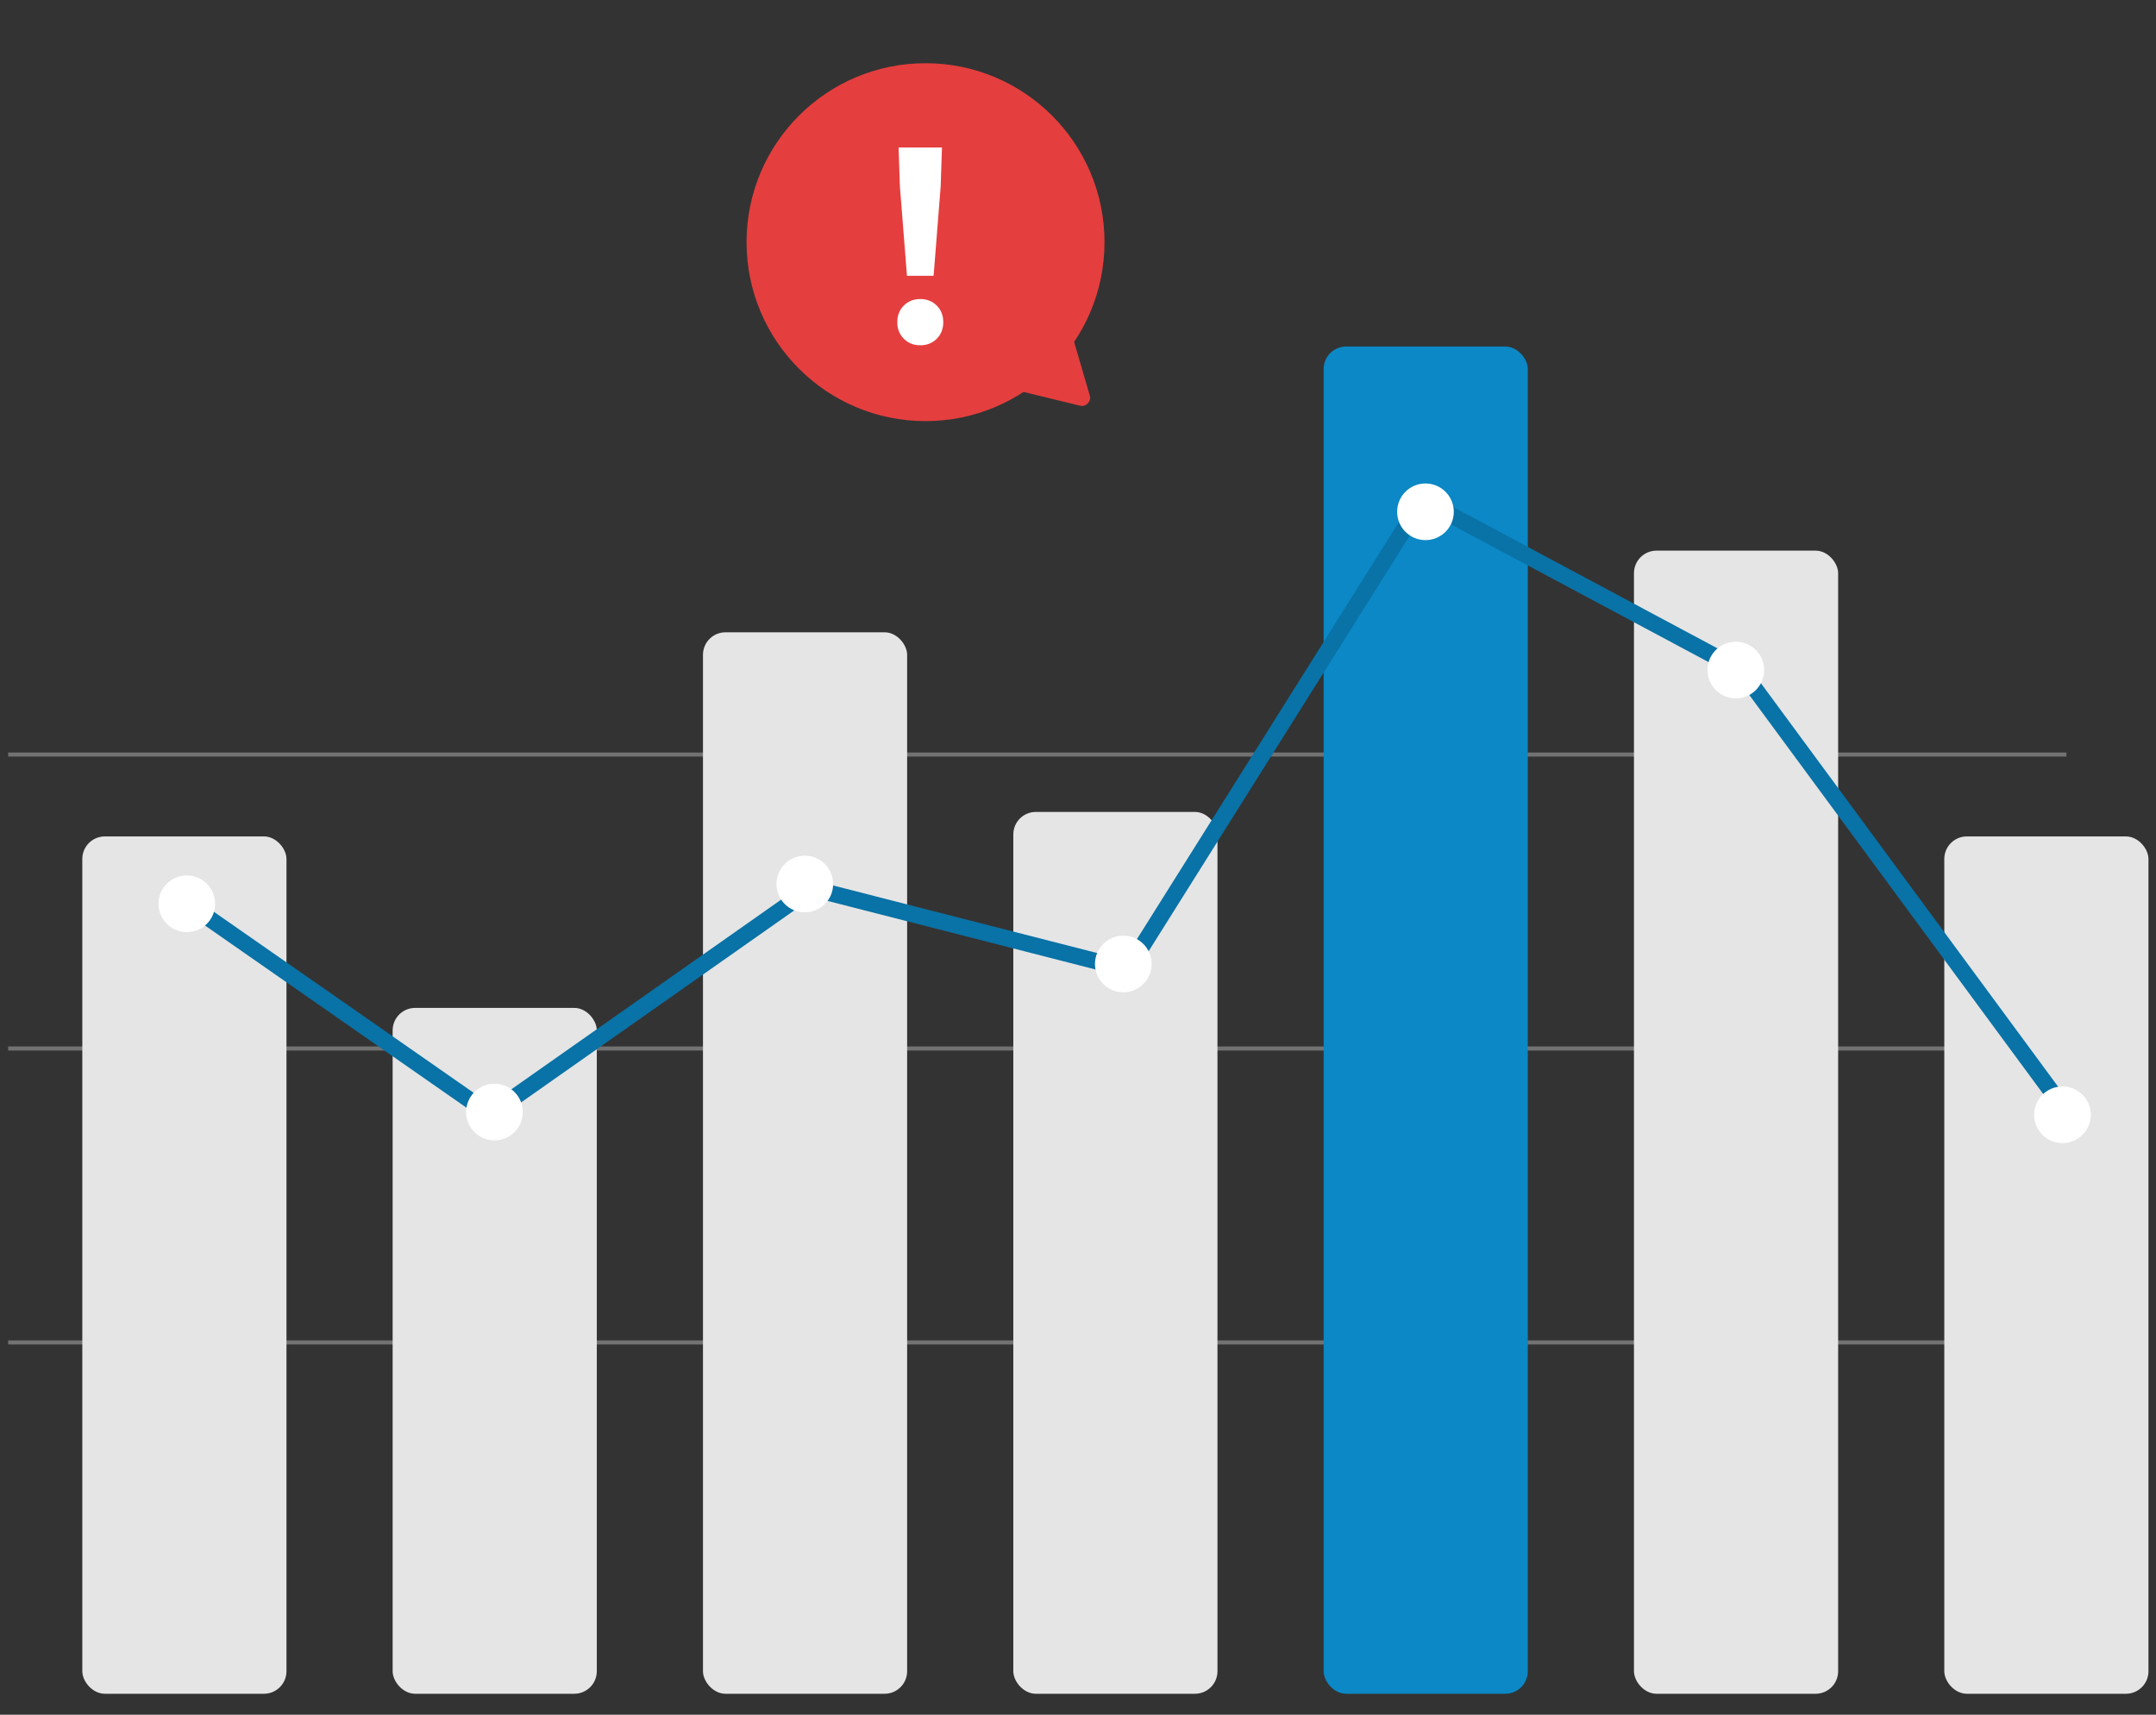
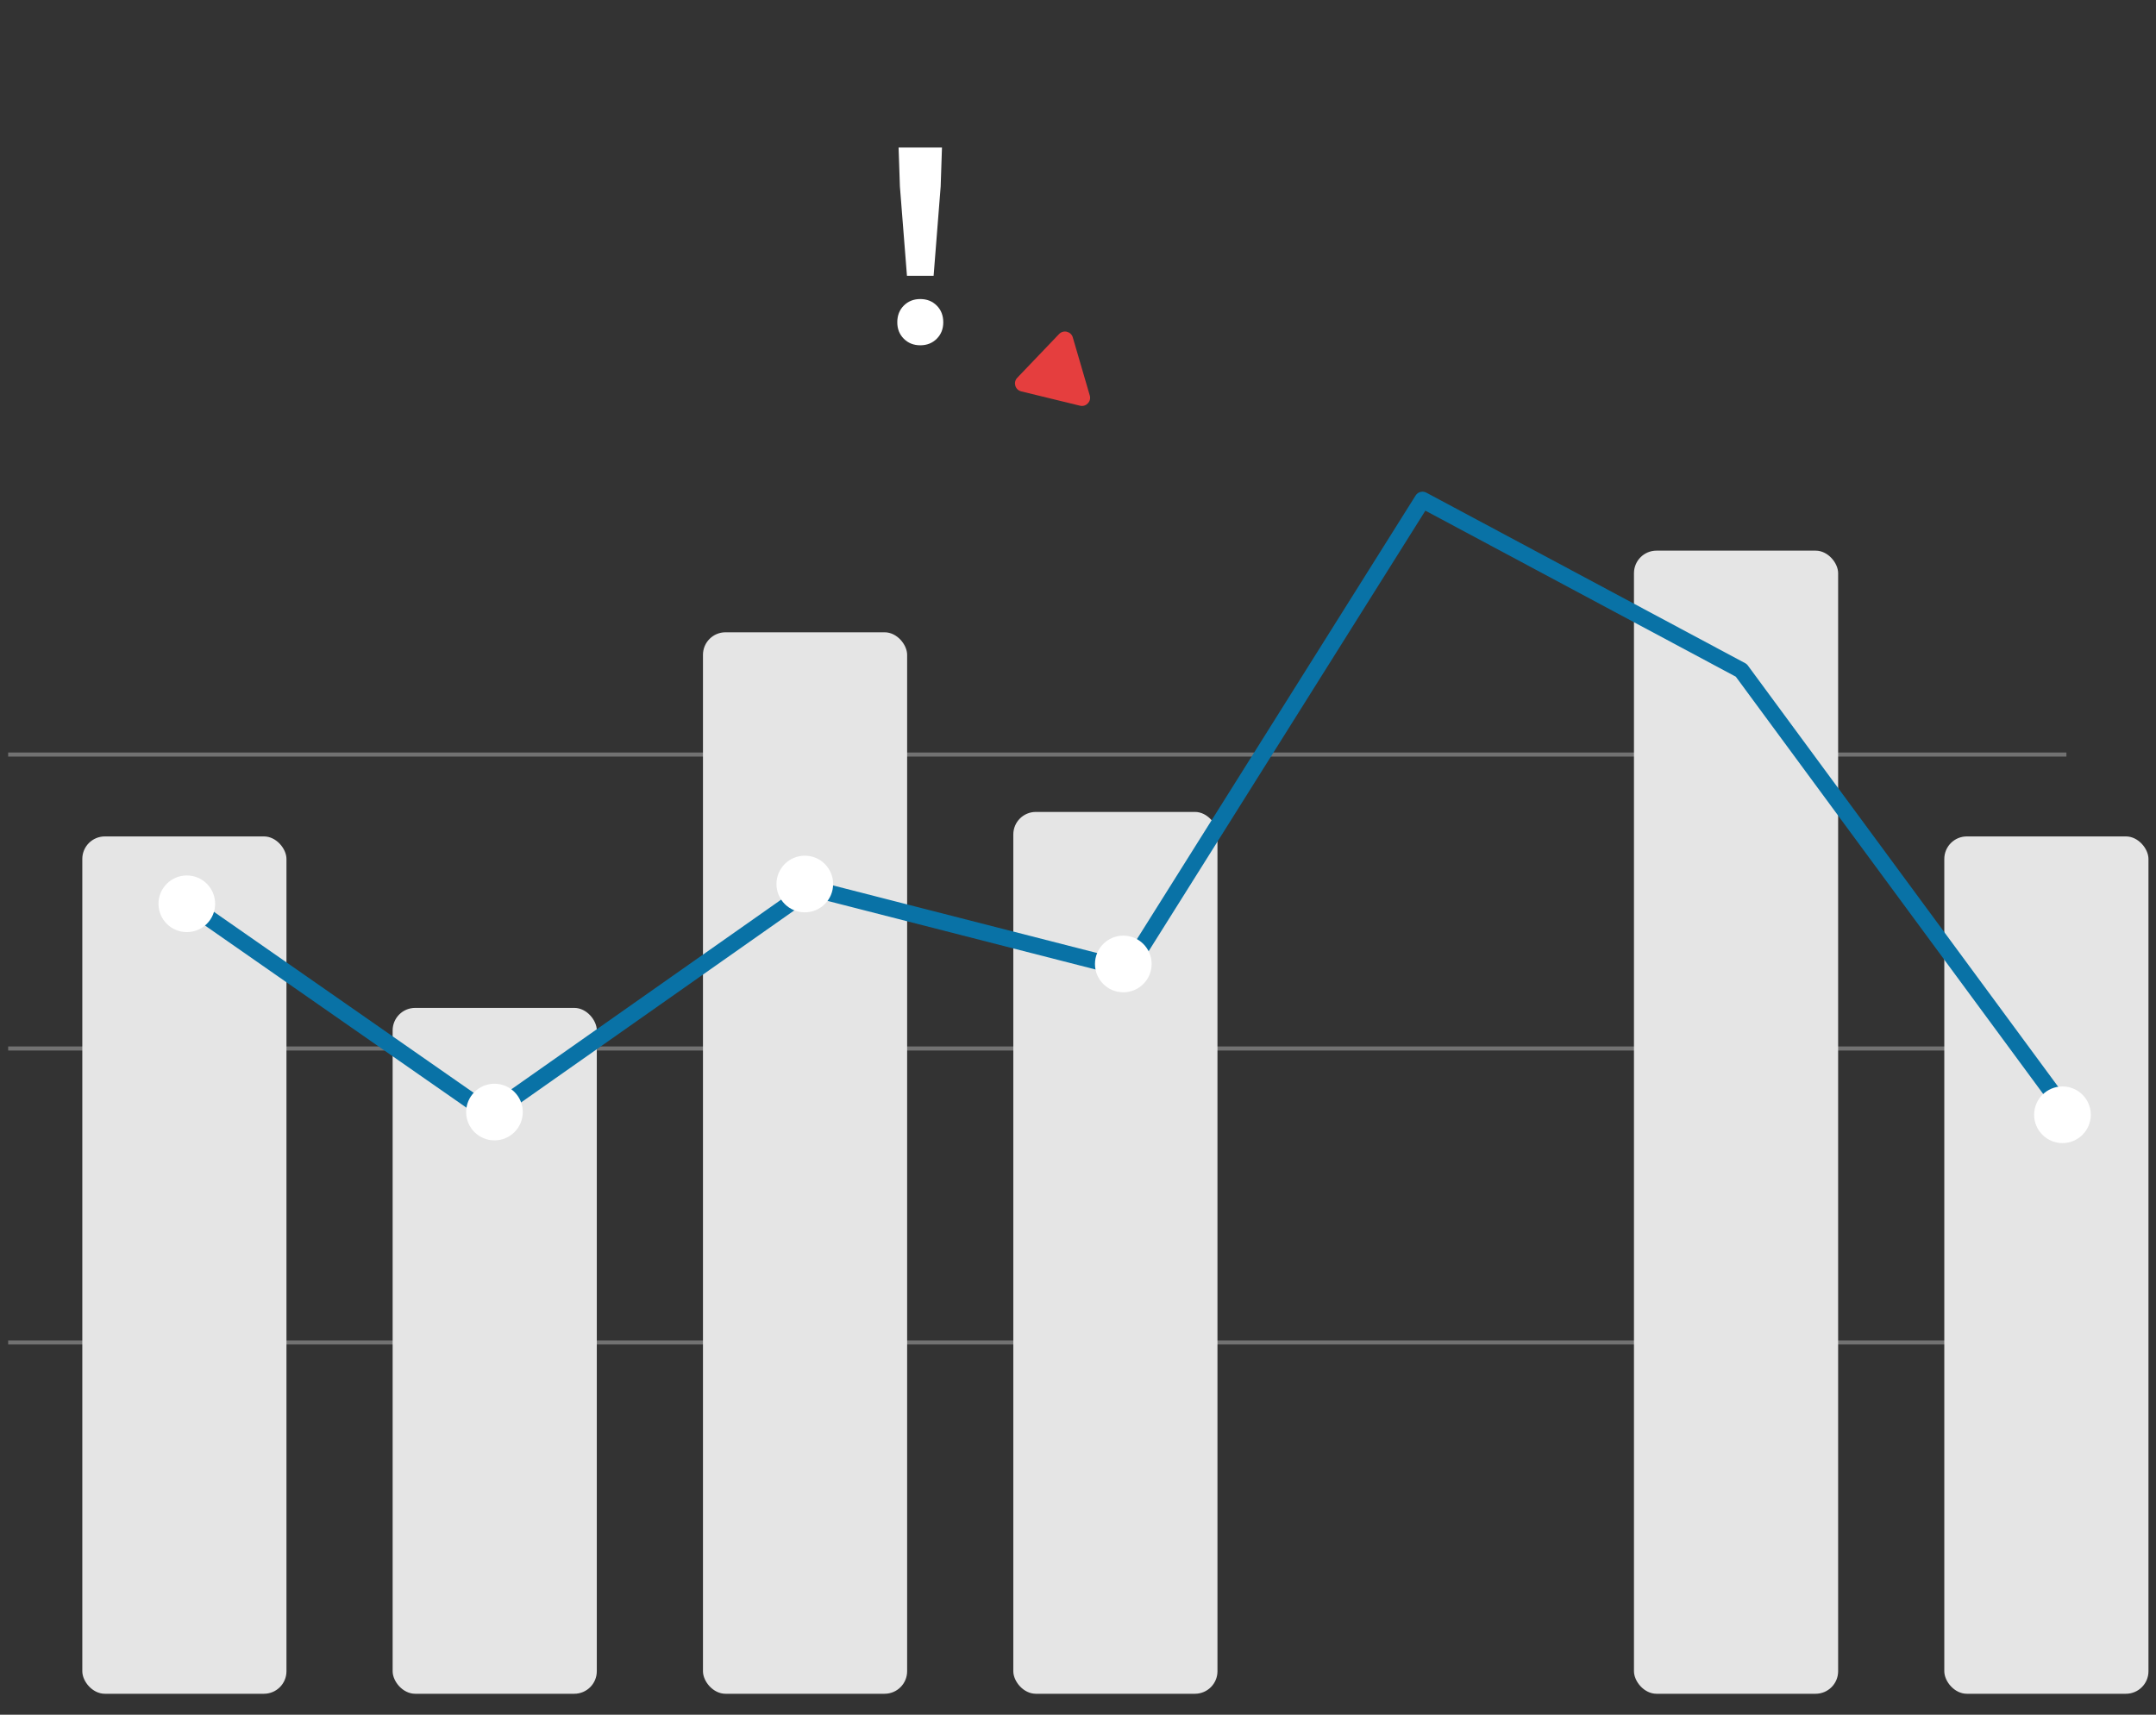
<svg xmlns="http://www.w3.org/2000/svg" width="264" height="210" viewBox="0 0 264 210" fill="none">
  <rect x="0" y="0" width="264" height="210" fill="#333333" stroke="none" />
  <line opacity="0.5" x1="1" y1="92.41" x2="253.029" y2="92.41" stroke="#B3B3B3" stroke-width="0.5" />
  <line opacity="0.5" x1="1" y1="128.41" x2="253.029" y2="128.41" stroke="#B3B3B3" stroke-width="0.5" />
  <line opacity="0.5" x1="1" y1="164.41" x2="253.029" y2="164.41" stroke="#B3B3B3" stroke-width="0.5" />
  <rect x="10.078" y="102.438" width="25" height="105" rx="2.759" fill="#E5E5E5" />
  <rect x="48.078" y="123.438" width="25" height="84" rx="2.759" fill="#E5E5E5" />
  <rect x="86.078" y="77.438" width="25" height="130" rx="2.759" fill="#E5E5E5" />
  <rect x="124.078" y="99.438" width="25" height="108" rx="2.759" fill="#E5E5E5" />
-   <rect x="162.078" y="42.438" width="25" height="165" rx="2.759" fill="#0B88C5" />
  <rect x="200.078" y="67.438" width="25" height="140" rx="2.759" fill="#E5E5E5" />
  <rect x="238.078" y="102.438" width="25" height="105" rx="2.759" fill="#E5E5E5" />
  <path d="M23.078 110.719L60.015 136.459L99.359 108.796L138.078 118.708L174.185 61.219L213.219 82.099L253.078 136.219" stroke="#0972A6" stroke-width="2" stroke-linecap="round" stroke-linejoin="round" />
  <ellipse cx="22.875" cy="110.688" rx="3.469" ry="3.469" fill="white" />
  <ellipse cx="60.547" cy="136.195" rx="3.469" ry="3.469" fill="white" />
  <ellipse cx="98.547" cy="108.266" rx="3.469" ry="3.469" fill="white" />
-   <ellipse cx="174.547" cy="62.68" rx="3.469" ry="3.469" fill="white" />
  <ellipse cx="137.547" cy="118.059" rx="3.469" ry="3.469" fill="white" />
-   <ellipse cx="212.547" cy="82.063" rx="3.469" ry="3.469" fill="white" />
  <ellipse cx="252.547" cy="136.527" rx="3.469" ry="3.469" fill="white" />
-   <ellipse cx="113.33" cy="29.658" rx="21.916" ry="21.916" fill="#E53E3E" />
  <path d="M133.442 48.435C133.658 49.173 132.993 49.869 132.245 49.687L125.046 47.931C124.298 47.749 124.028 46.825 124.56 46.269L129.68 40.912C130.212 40.355 131.147 40.583 131.363 41.322L133.442 48.435Z" fill="#E53E3E" />
  <path d="M111.056 33.776L110.192 22.832L110.032 18.064H115.344L115.184 22.832L114.319 33.776H111.056ZM112.688 42.288C111.877 42.288 111.205 42.021 110.672 41.488C110.138 40.955 109.872 40.283 109.872 39.472C109.872 38.64 110.138 37.957 110.672 37.424C111.205 36.891 111.877 36.624 112.688 36.624C113.498 36.624 114.17 36.891 114.704 37.424C115.237 37.957 115.503 38.64 115.503 39.472C115.503 40.283 115.237 40.955 114.704 41.488C114.17 42.021 113.498 42.288 112.688 42.288Z" fill="white" />
</svg>